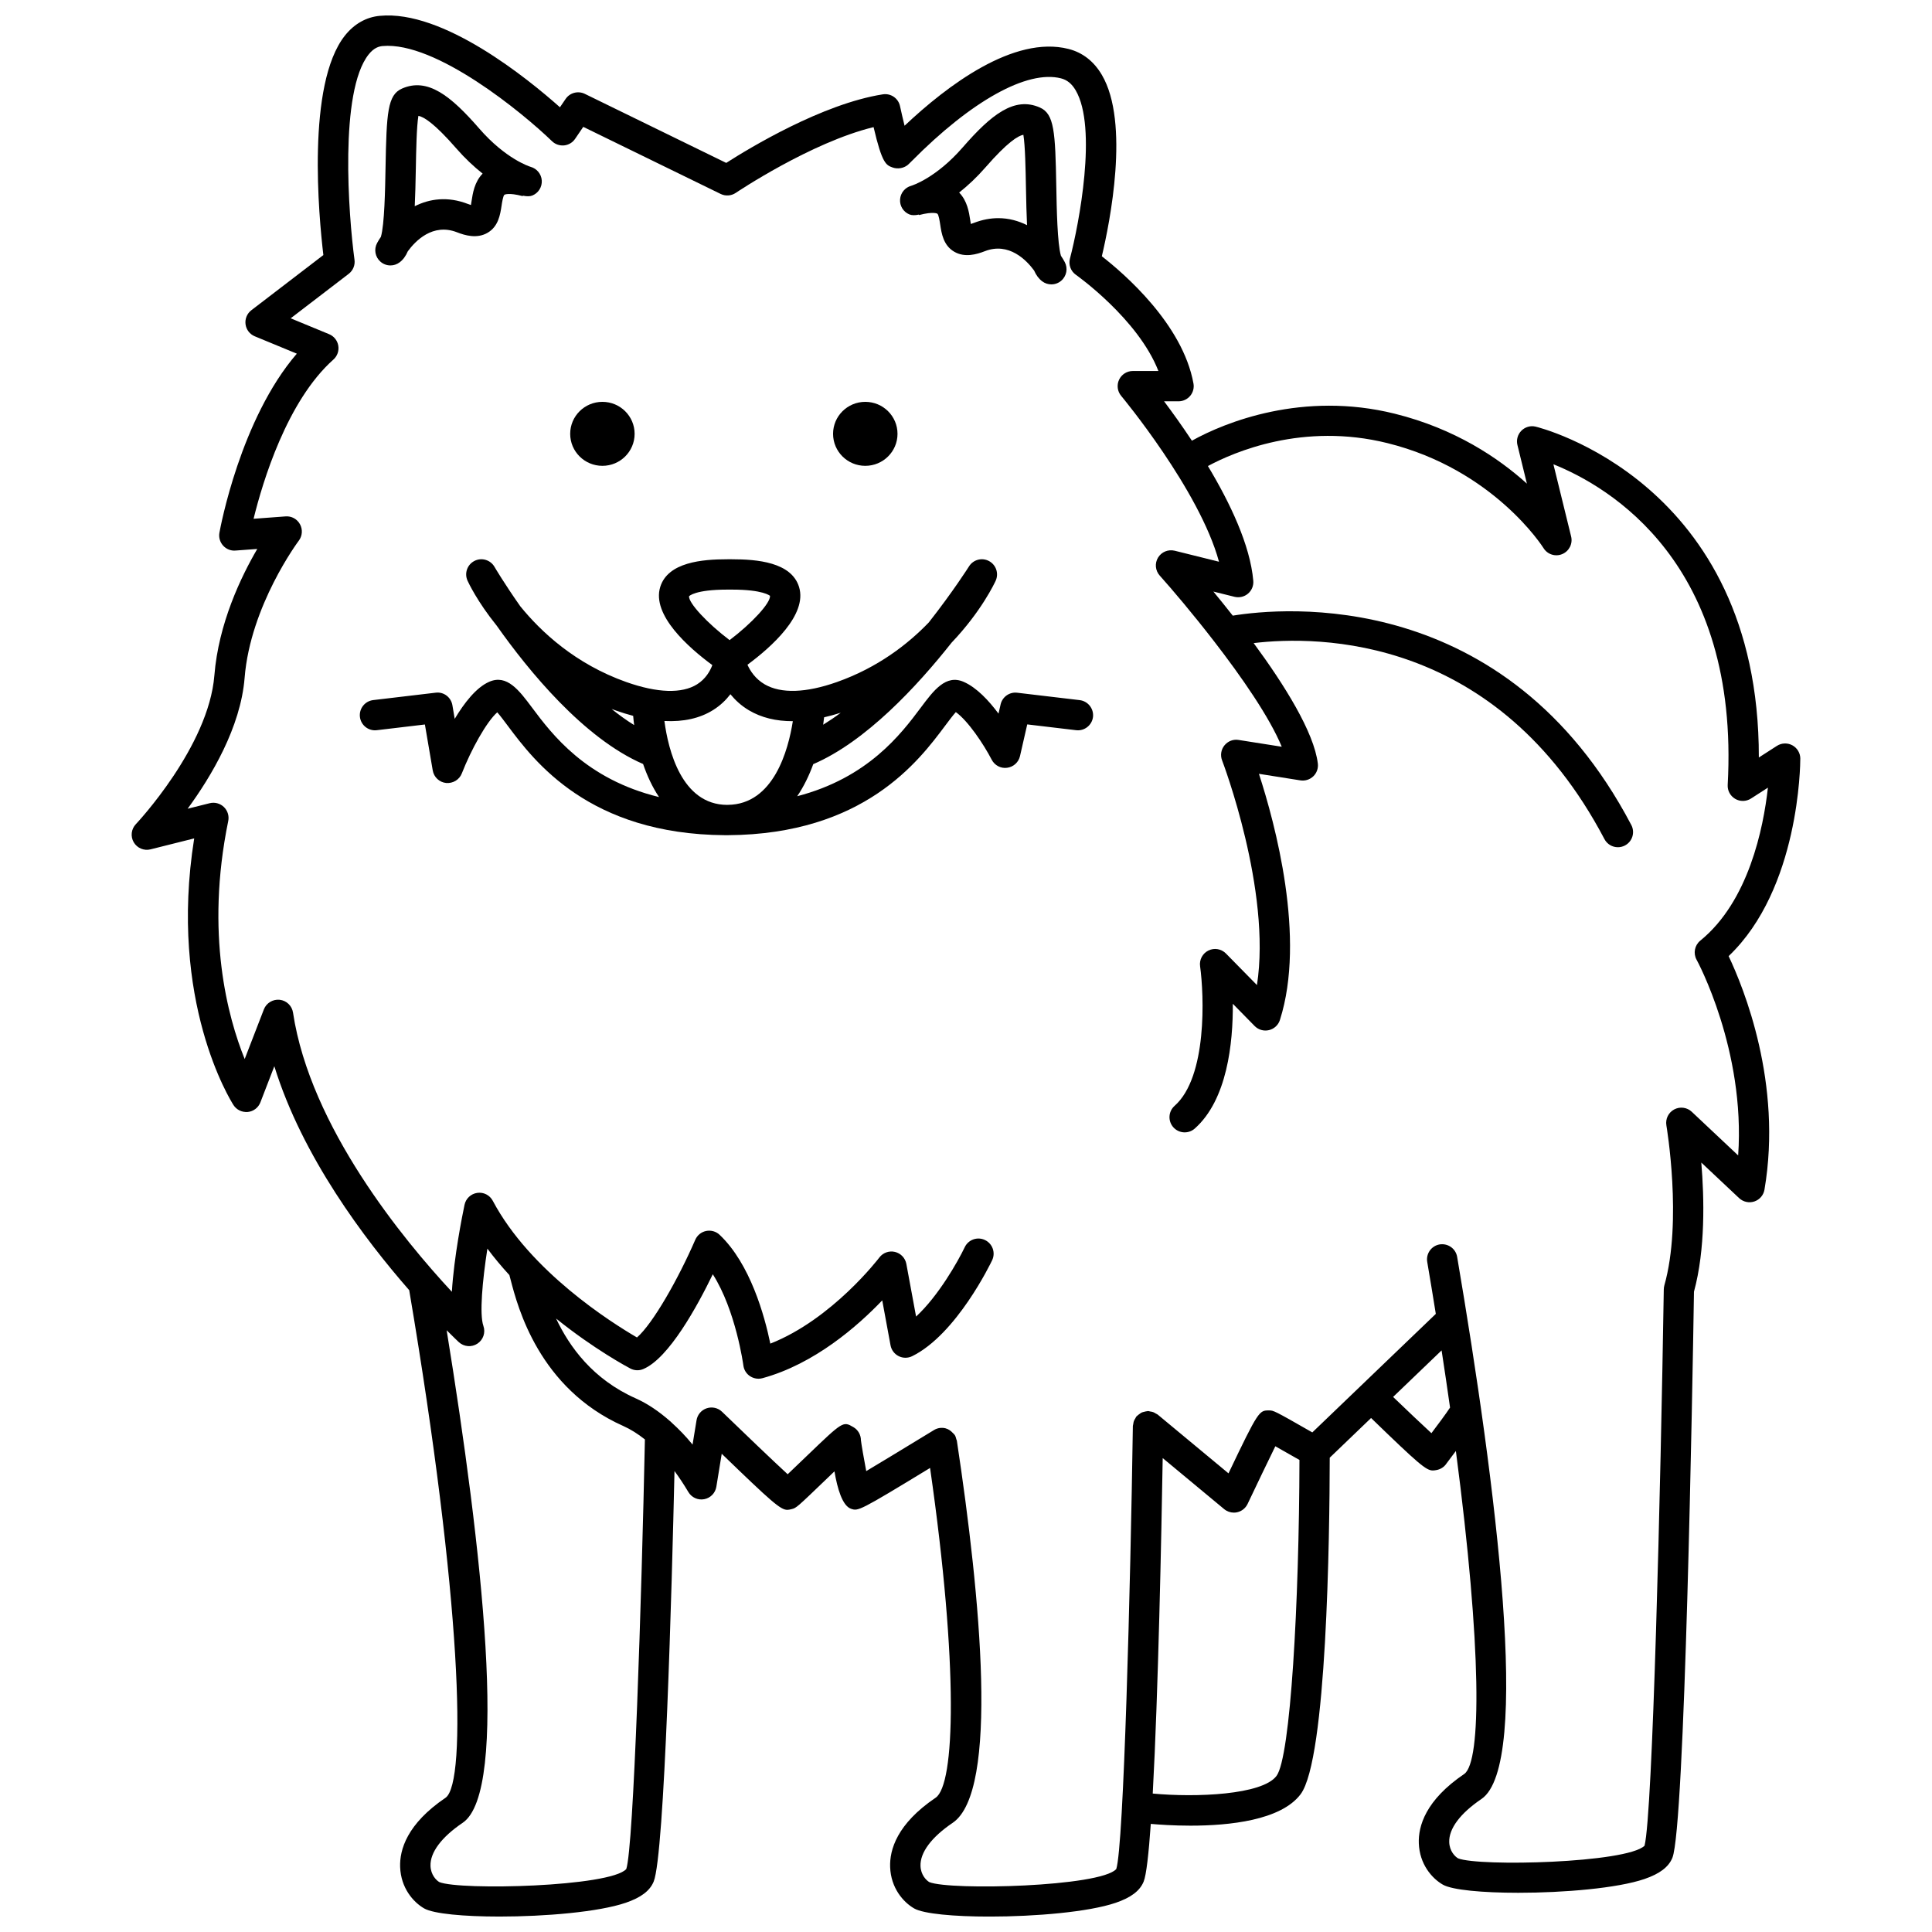
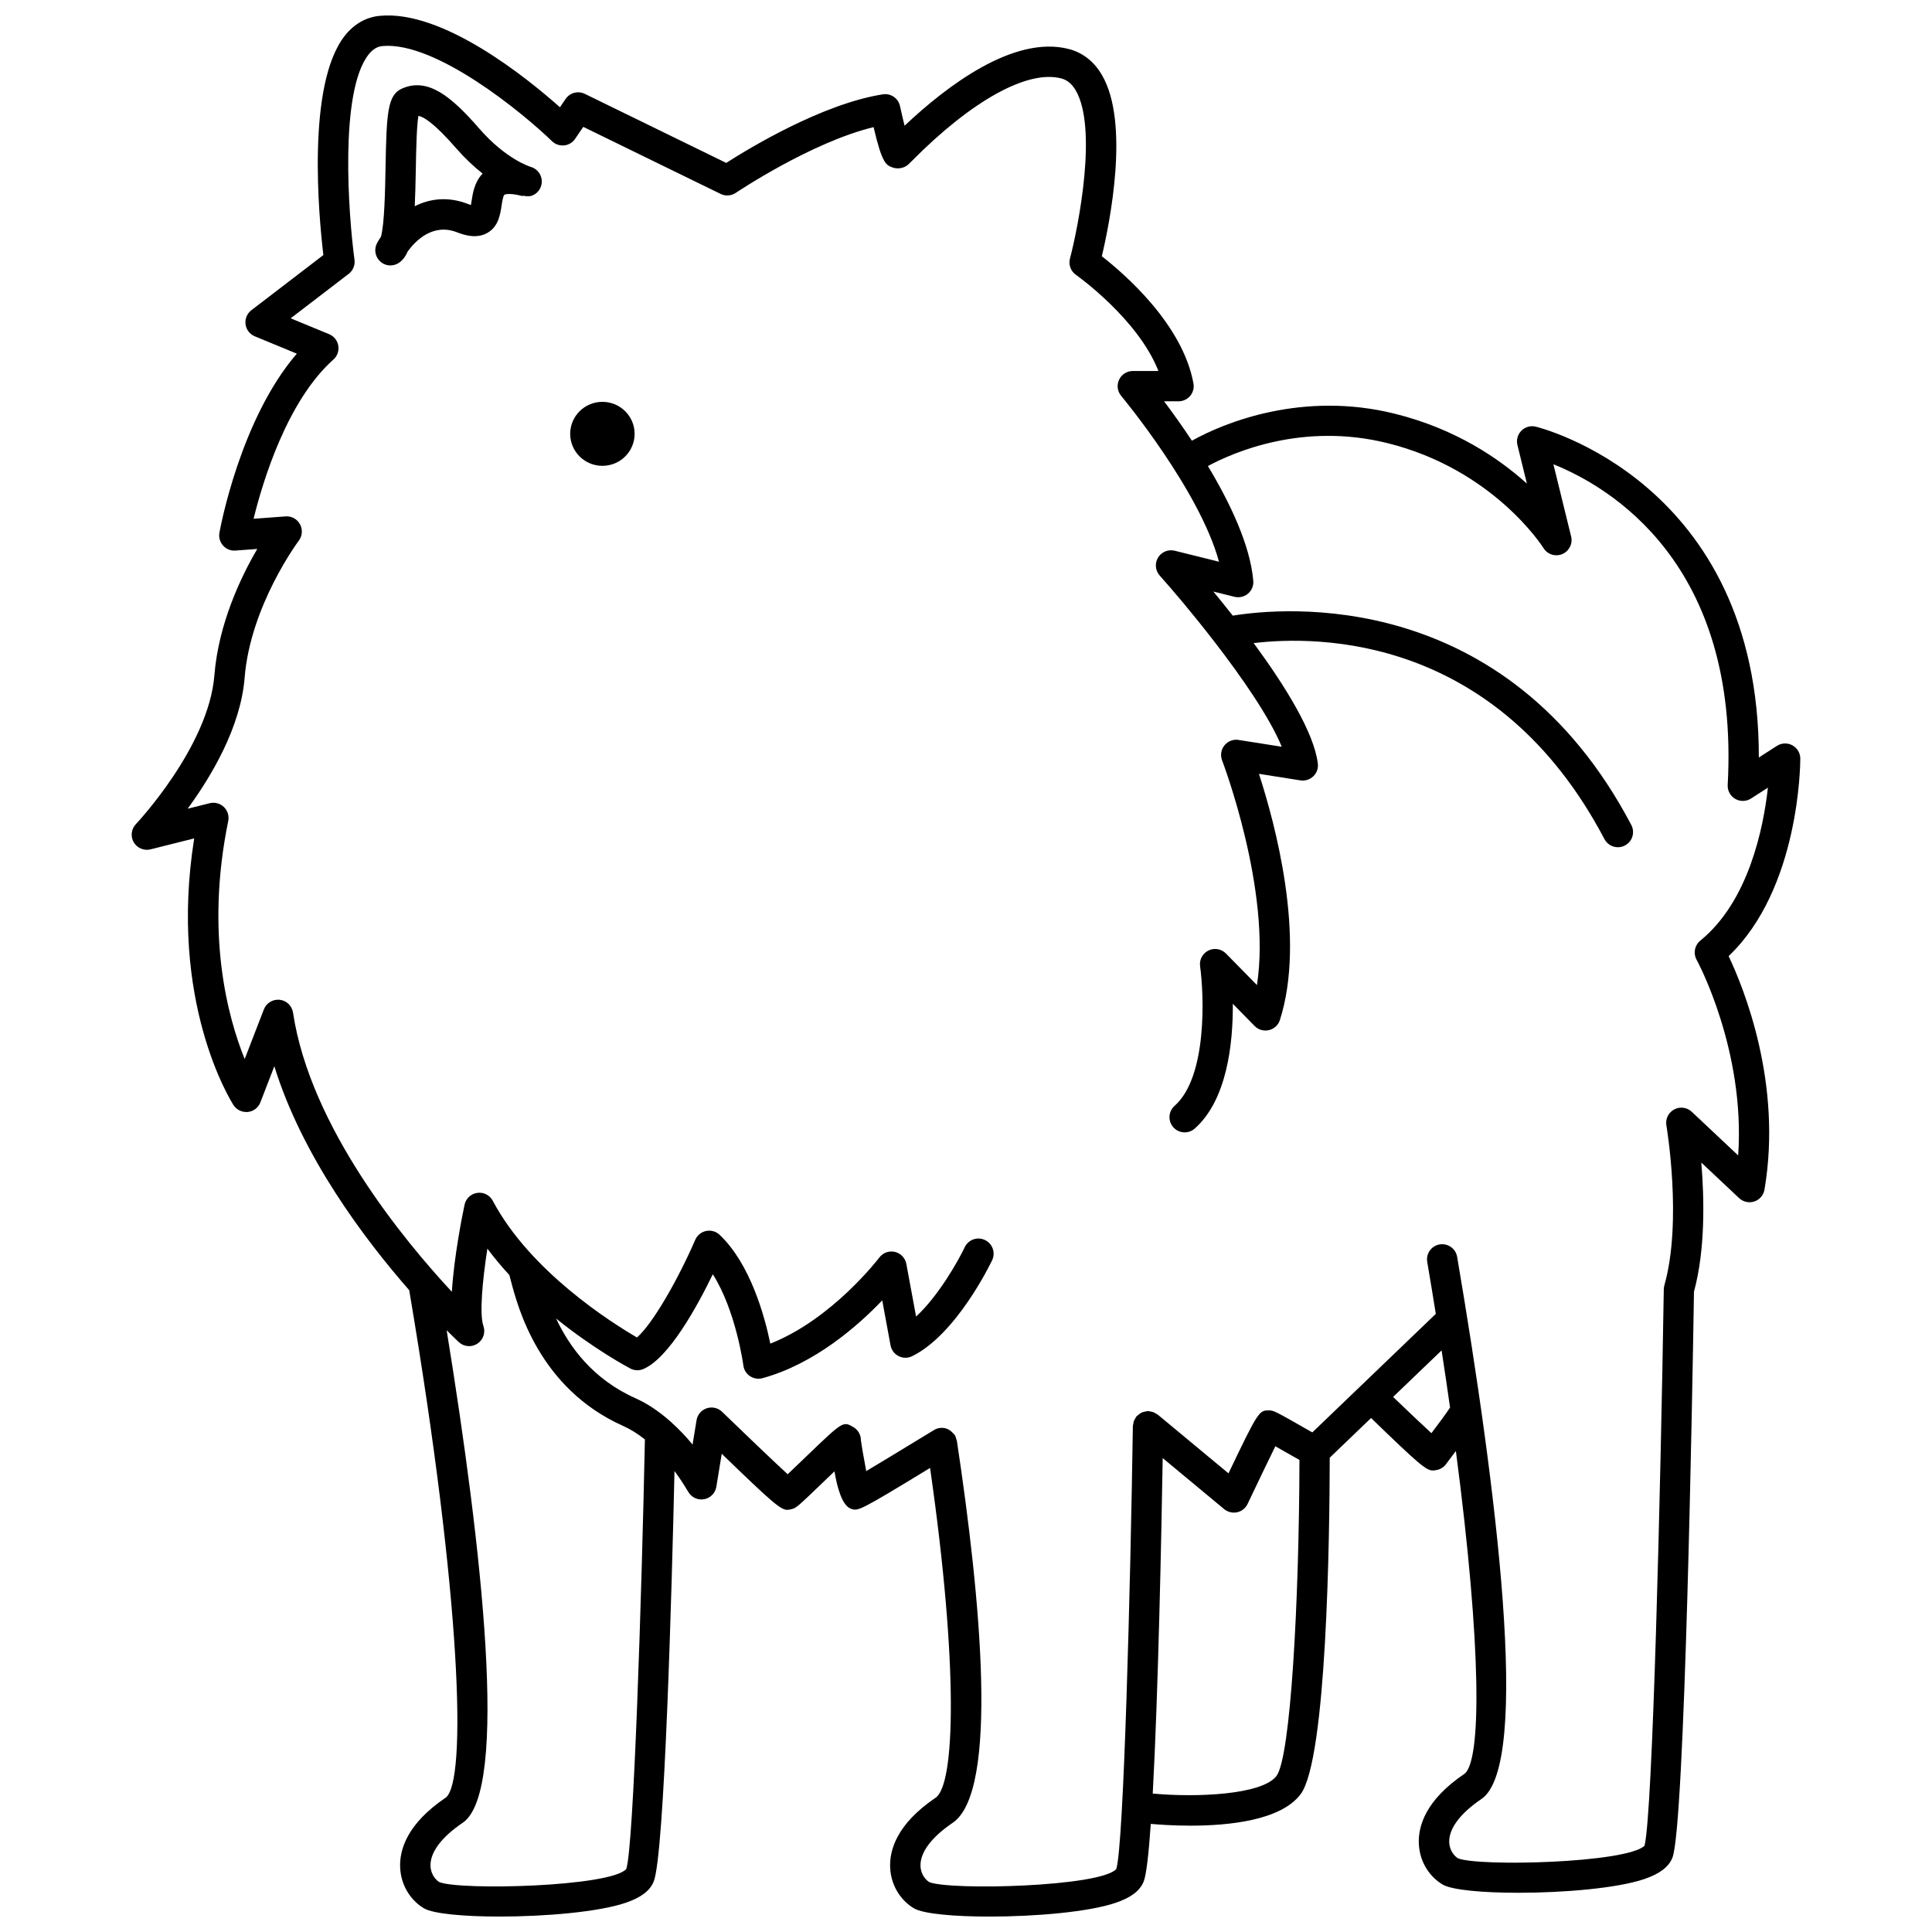
<svg xmlns="http://www.w3.org/2000/svg" width="800px" height="800px" version="1.1" viewBox="144 144 512 512">
  <defs>
    <clipPath id="a">
      <path d="m178 148.09h444v503.81h-444z" />
    </clipPath>
  </defs>
-   <path d="m430.12 329.54-16.555-1.961c-2.023-0.254-3.938 1.094-4.394 3.098l-0.555 2.438c-2.562-3.445-5.797-6.918-9.234-8.418-4.711-2.062-7.949 2.258-11.367 6.836-5.219 6.981-13.965 18.59-32.746 23.473 1.777-2.617 3.168-5.527 4.254-8.5 13.922-5.977 27.5-20.609 36.664-32.203 7.906-8.293 11.426-15.852 11.68-16.41 0.871-1.926 0.109-4.195-1.758-5.203-1.871-1.008-4.184-0.387-5.305 1.398-0.098 0.156-4.25 6.699-10.664 14.863-5.559 5.781-13.527 11.965-24.332 15.789-8.215 2.906-14.828 3.117-19.141 0.625-2.512-1.461-3.863-3.59-4.582-5.203 6.289-4.648 15.957-13.223 13.672-20.613-2.035-6.578-11.129-7.336-17.793-7.336h-1.207c-6.664 0-15.754 0.762-17.789 7.336-2.301 7.445 7.527 16.09 13.809 20.711-0.59 1.555-1.746 3.637-4.019 5.074-4.027 2.535-10.527 2.332-18.793-0.59-13.508-4.785-22.613-13.324-28.105-20.102-4.199-5.981-6.754-10.309-6.824-10.438-1.082-1.848-3.418-2.531-5.32-1.543-1.902 0.98-2.699 3.281-1.812 5.231 0.203 0.453 2.582 5.559 7.734 11.922 8.465 11.996 23.066 29.852 38.789 36.656 1.051 3.074 2.434 6.082 4.227 8.762-19.41-4.738-28.352-16.609-33.656-23.707-3.422-4.578-6.66-8.91-11.367-6.836-3.418 1.492-6.594 5.578-9.129 9.816l-0.613-3.617c-0.363-2.109-2.297-3.598-4.438-3.316l-16.551 1.961c-2.203 0.262-3.777 2.262-3.516 4.465 0.262 2.203 2.273 3.785 4.465 3.516l12.754-1.516 2.078 12.18c0.305 1.781 1.758 3.141 3.555 3.324 1.797 0.152 3.496-0.855 4.152-2.535 2.477-6.336 6.559-13.699 9.391-16.191 0.785 0.883 1.859 2.328 2.781 3.559 6.996 9.359 21.508 28.773 57.578 29h0.125 0.496 0.125c36.07-0.227 50.59-19.641 57.582-29 0.941-1.258 2.051-2.746 2.84-3.617 3.238 2.32 7.363 8.484 9.508 12.621 0.781 1.496 2.41 2.371 4.082 2.133 1.676-0.215 3.035-1.445 3.414-3.09l1.918-8.406 12.965 1.539c2.184 0.266 4.199-1.316 4.465-3.516 0.242-2.195-1.332-4.191-3.535-4.457zm-63.312 3.344c-1.539 1.16-3.094 2.203-4.656 3.172 0.102-0.676 0.176-1.324 0.246-1.965 1.438-0.332 2.894-0.719 4.41-1.207zm-40.203-30.871c0.012-0.016 1.535-1.762 10.148-1.762h1.207c8.344 0 10.039 1.637 10.098 1.637 0.195 1.883-4.836 7.309-10.707 11.75-5.871-4.434-10.91-9.855-10.746-11.625zm6.43 30.121c1.922-1.211 3.387-2.664 4.531-4.156 1.25 1.527 2.824 3.019 4.894 4.25 3.309 1.965 7.215 2.91 11.648 2.894-1.191 7.594-5.062 22.062-17.23 22.172-0.066 0-0.129 0.008-0.191 0.008-12.062-0.051-15.594-14.555-16.613-22.23 5.051 0.258 9.406-0.691 12.961-2.938zm-26.949-0.246c0.395 0.148 0.789 0.289 1.191 0.43 1.555 0.551 3.051 1 4.519 1.391 0.062 0.793 0.152 1.609 0.262 2.449-2.023-1.262-4.019-2.688-5.973-4.269z" />
  <path d="m312.18 258.97c0 4.684-3.82 8.48-8.535 8.48-4.719 0-8.539-3.797-8.539-8.48 0-4.68 3.82-8.477 8.539-8.477 4.715 0 8.535 3.797 8.535 8.477" />
-   <path d="m381.85 258.97c0 4.684-3.824 8.48-8.539 8.48s-8.539-3.797-8.539-8.48c0-4.68 3.824-8.477 8.539-8.477s8.539 3.797 8.539 8.477" />
-   <path d="m384.99 200.82c0.625 0.262 1.488 0.273 2.535 0.047l0.031 0.125c3.82-1.004 4.828-0.375 4.844-0.367 0.363 0.238 0.637 2.055 0.77 2.93 0.352 2.316 0.832 5.492 3.727 7.164 2.781 1.613 5.945 0.691 8.07-0.141 6.414-2.504 11.086 2.406 13.074 5.102 0.551 1.262 1.254 2.195 2.156 2.875 0.719 0.543 1.57 0.809 2.422 0.809 0.938 0 1.875-0.324 2.625-0.977 1.434-1.234 1.812-3.301 0.91-4.961-0.281-0.523-0.613-1.074-0.996-1.641-0.957-3.254-1.125-12.566-1.23-18.348-0.262-14.566-0.527-19.25-4.352-20.945-6.773-2.984-12.863 1.84-20.492 10.613-7.023 8.062-13.328 10.047-13.598 10.129-1.645 0.449-2.844 1.898-2.957 3.602-0.129 1.719 0.863 3.324 2.461 3.984zm20.152-12.445c5.918-6.797 8.699-8.41 10.062-8.656 0.48 2.852 0.598 9.34 0.68 13.855 0.074 3.894 0.152 7.234 0.289 10.094-2.262-1.133-4.824-1.855-7.621-1.855-2.043 0-4.219 0.387-6.504 1.273-0.297 0.117-0.551 0.203-0.766 0.27-0.059-0.34-0.117-0.707-0.16-1.004-0.316-2.098-0.773-5.109-2.938-7.324 2.348-1.859 4.738-4.106 6.957-6.652z" />
  <path d="m247.47 214.34c0.848 0 1.699-0.266 2.422-0.809 0.918-0.691 1.625-1.641 2.18-2.934 1.98-2.715 6.602-7.555 13.047-5.035 2.129 0.832 5.285 1.754 8.07 0.141 2.894-1.672 3.371-4.848 3.727-7.164 0.133-0.875 0.406-2.695 0.77-2.93 0.012-0.004 1.016-0.637 4.844 0.367l0.031-0.125c1.051 0.227 1.914 0.219 2.535-0.047 1.598-0.66 2.594-2.262 2.477-3.984-0.117-1.711-1.32-3.16-2.965-3.609-0.309-0.094-6.598-2.09-13.59-10.129-7.629-8.773-13.723-13.586-20.492-10.609-3.824 1.691-4.09 6.379-4.356 20.949-0.105 5.781-0.273 15.098-1.23 18.344-0.391 0.562-0.719 1.113-1 1.633-0.906 1.664-0.527 3.734 0.906 4.965 0.75 0.652 1.688 0.977 2.625 0.977zm6.731-25.781c0.086-4.519 0.195-11.012 0.68-13.859 1.367 0.25 4.144 1.855 10.062 8.652 2.215 2.547 4.606 4.793 6.957 6.656-2.168 2.215-2.621 5.227-2.938 7.324-0.043 0.297-0.102 0.664-0.16 1.004-0.215-0.066-0.465-0.152-0.766-0.27-5.414-2.109-10.211-1.383-14.125 0.582 0.137-2.856 0.219-6.195 0.289-10.09z" />
  <g clip-path="url(#a)">
    <path d="m621.1 345.05c0-1.473-0.805-2.82-2.094-3.531-1.293-0.703-2.867-0.652-4.102 0.145l-4.793 3.082c0.113-73.262-58.559-87.551-59.176-87.688-1.355-0.324-2.781 0.102-3.762 1.098-0.977 0.992-1.371 2.426-1.039 3.773l2.512 10.242c-7.551-6.816-19.059-14.574-35.027-18.535-24.324-6.043-44.953 2.25-53.75 7.156-2.668-4.027-5.254-7.613-7.375-10.441h3.832c1.191 0 2.324-0.531 3.086-1.441 0.766-0.914 1.086-2.117 0.867-3.293-2.859-15.723-18.383-29.109-24.281-33.699 2.106-8.895 7.465-35.383 0.008-48.066-2.121-3.609-5.098-5.926-8.832-6.879-14.504-3.688-32.203 9.734-43.453 20.348-0.414-1.664-0.844-3.508-1.207-5.191-0.445-2.086-2.441-3.457-4.551-3.129-16.02 2.516-35.332 14.215-41.504 18.172l-37.477-18.301c-1.797-0.871-3.961-0.305-5.09 1.352l-1.5 2.203c-8.574-7.621-30.988-25.871-47.762-24.227-3.586 0.332-6.773 2.144-9.223 5.231-10.227 12.883-6.918 48.039-5.711 58.16l-19.086 14.625c-1.141 0.875-1.73 2.293-1.539 3.719 0.184 1.422 1.121 2.641 2.449 3.188l11.141 4.602c-14.945 17.34-20.27 46.129-20.512 47.457-0.223 1.223 0.141 2.477 0.973 3.406 0.832 0.922 2.035 1.426 3.285 1.316l5.773-0.426c-4.316 7.375-10.27 19.773-11.367 33.508-1.512 18.922-20.617 39.223-20.812 39.43-1.23 1.293-1.461 3.254-0.559 4.797 0.906 1.543 2.707 2.309 4.449 1.875l11.574-2.902c-6.879 43.172 9.68 69.523 10.418 70.676 0.82 1.27 2.262 1.945 3.785 1.824 1.508-0.152 2.797-1.141 3.34-2.551l3.695-9.57c7.402 23.941 23.941 45.863 35.742 59.344 13.859 81.875 15.336 130.39 9.656 134.5-10.262 6.938-12.227 13.824-12.059 18.387 0.195 5.488 3.426 9.262 6.375 10.961 2.484 1.422 10.566 2.152 19.941 2.152 12.094 0 26.336-1.207 33.496-3.664 4.035-1.387 6.379-3.168 7.379-5.609 2.906-7.113 4.828-78.613 5.516-108.8 1.25 1.703 2.477 3.547 3.672 5.562 0.859 1.457 2.531 2.223 4.203 1.906 1.664-0.312 2.949-1.633 3.219-3.305l1.422-8.738c13.215 12.777 15.578 14.863 17.387 14.863 0.363 0 0.699-0.086 1.102-0.184 1.289-0.316 1.289-0.316 9.57-8.273 0.574-0.551 1.191-1.141 1.816-1.746 0.762 4.523 2.098 9.164 4.41 9.926 1.883 0.629 2.074 0.664 20.93-10.828 7.59 52.875 6.594 83.934 1.473 87.395-10.262 6.938-12.227 13.828-12.055 18.391 0.195 5.488 3.426 9.258 6.375 10.957 2.481 1.422 10.566 2.152 19.941 2.152 12.09 0 26.332-1.207 33.488-3.664 4.039-1.383 6.383-3.164 7.379-5.609 0.707-1.734 1.336-7.359 1.891-15.293 2.055 0.184 5.93 0.469 10.539 0.469 10.199 0 23.926-1.395 29.156-8.32 6.965-9.234 7.691-68.488 7.727-89.195l10.957-10.516c12.555 12.16 14.586 13.906 16.363 13.906 0.305 0 0.598-0.051 0.941-0.109 1.133-0.191 2.137-0.867 2.746-1.832 0.203-0.293 0.734-0.984 1.422-1.895 0.348-0.453 0.668-0.883 1-1.332 6.887 52.461 6.789 82.285 2.238 85.582-10.266 6.941-12.227 13.832-12.059 18.395 0.199 5.488 3.426 9.258 6.375 10.953 2.481 1.422 10.574 2.152 19.965 2.152 12.086 0 26.312-1.203 33.465-3.652 4.039-1.387 6.391-3.168 7.391-5.613 3.309-8.094 5.336-125.33 5.723-150.03 3.043-11.191 2.731-24.824 1.941-34.223l10.027 9.43c1.082 1.008 2.625 1.355 4.031 0.883 1.406-0.469 2.438-1.676 2.684-3.137 4.805-28.203-5.516-53.488-9.5-61.883 18.766-17.852 18.992-50.863 18.992-52.316zm-360.66 297.73c-0.836-0.477-2.262-1.922-2.352-4.277-0.129-3.574 2.898-7.633 8.527-11.441 12.398-8.383 5.109-72.863-4.246-130.53 1.75 1.754 2.941 2.883 3.207 3.133 1.355 1.258 3.394 1.438 4.941 0.418 1.547-1.012 2.203-2.949 1.59-4.695-1.082-3.066-0.262-11.977 1.055-20.488 1.828 2.457 3.789 4.789 5.824 7 0.102 0.348 0.211 0.77 0.352 1.316 1.848 7.106 7.477 28.73 29.836 38.688 1.953 0.871 3.863 2.082 5.731 3.562-0.867 41.797-2.981 108.13-4.938 113.85-4.227 4.715-43.941 5.707-49.527 3.465zm221.84-28.133c-3.785 5.016-21.312 5.742-32.793 4.664 1.461-26.668 2.301-68.695 2.641-88.902l16.293 13.527c0.727 0.602 1.641 0.926 2.57 0.926 0.289 0 0.578-0.031 0.863-0.094 1.211-0.266 2.231-1.082 2.766-2.199 2.641-5.559 5.555-11.625 7.356-15.293 1.785 1.004 4.082 2.309 6.394 3.629-0.086 37.719-2.344 78.781-6.09 83.742zm41.062-90.84c-2.5-2.297-6.312-5.91-10.156-9.605l12.852-12.332c0.805 5.227 1.547 10.266 2.238 15.152-1.094 1.676-3.398 4.75-4.934 6.785zm81.289-73.605-12.301-11.574c-1.258-1.184-3.133-1.426-4.66-0.609-1.523 0.82-2.352 2.519-2.059 4.227 0.043 0.254 4.281 25.367-0.539 42.387-0.094 0.336-0.148 0.742-0.152 1.09-0.836 52.926-2.945 139.06-5.102 147.42-4.816 4.609-43.859 5.562-49.41 3.34-0.832-0.477-2.262-1.918-2.348-4.273-0.129-3.578 2.898-7.637 8.527-11.449 13.348-9.016 3.871-83.117-6.43-143.69-0.375-2.184-2.434-3.633-4.637-3.289-2.188 0.375-3.664 2.449-3.289 4.641 0.801 4.707 1.555 9.285 2.273 13.77l-20.012 19.207-12.715 12.203c-10.184-5.828-10.273-5.828-11.492-5.828-2.57 0-2.769 0-10.719 16.68l-18.77-15.582c-0.141-0.117-0.309-0.152-0.461-0.25-0.234-0.148-0.461-0.293-0.727-0.391s-0.535-0.137-0.812-0.176c-0.176-0.023-0.328-0.109-0.512-0.113h-0.059c-0.062 0-0.117 0.031-0.18 0.035-0.273 0.012-0.527 0.094-0.793 0.156-0.246 0.062-0.496 0.105-0.719 0.215-0.211 0.098-0.387 0.25-0.574 0.387-0.238 0.168-0.469 0.324-0.668 0.539-0.043 0.051-0.109 0.074-0.152 0.125-0.117 0.141-0.152 0.309-0.246 0.457-0.152 0.238-0.297 0.469-0.398 0.738-0.098 0.262-0.133 0.52-0.168 0.789-0.02 0.18-0.102 0.34-0.105 0.523-0.625 42.234-2.422 111.54-4.402 117.41-4.234 4.719-43.934 5.711-49.527 3.469-0.832-0.477-2.262-1.918-2.348-4.273-0.129-3.578 2.898-7.637 8.527-11.445 12.312-8.32 7.402-59.652 1.109-101.25v-0.004-0.004c-0.023-0.148-0.113-0.266-0.148-0.41-0.098-0.371-0.184-0.738-0.395-1.082 0-0.004-0.004-0.004-0.004-0.004-0.141-0.227-0.355-0.383-0.531-0.574-0.527-0.57-1.152-1.012-1.875-1.203-0.016-0.004-0.027-0.016-0.039-0.02-1.008-0.258-2.113-0.125-3.074 0.461 0 0-0.004 0-0.004 0.004s-0.004 0-0.004 0.004c-9.27 5.656-14.742 8.957-17.945 10.871-0.617-3.258-1.293-7.129-1.406-8.184-0.004-1.406-0.746-2.75-2.004-3.473-2.731-1.594-2.727-1.594-12.375 7.672-1.605 1.543-3.547 3.41-5.035 4.82-3.902-3.59-11.734-11.086-17.387-16.559-1.078-1.047-2.644-1.395-4.059-0.926-1.422 0.469-2.465 1.691-2.703 3.172l-1.055 6.453c-1.781-2.211-3.641-4.102-5.543-5.824-0.148-0.172-0.32-0.309-0.5-0.457-2.891-2.535-5.898-4.578-9.043-5.981-11.328-5.047-17.527-13.621-21.078-21.145 10.082 8.137 19 12.887 19.672 13.242 1.07 0.566 2.32 0.617 3.426 0.148 6.785-2.844 14.328-16.656 18.43-25.125 6.121 9.613 8.086 24.02 8.105 24.191 0.152 1.148 0.793 2.184 1.762 2.82 0.668 0.441 1.441 0.676 2.227 0.676 0.355 0 0.707-0.047 1.059-0.141 13.812-3.769 25.289-13.859 31.75-20.625l2.199 11.914c0.23 1.238 1.023 2.297 2.152 2.863 1.121 0.57 2.449 0.57 3.578 0.016 11.754-5.785 20.82-24.633 21.199-25.43 0.953-2.008 0.102-4.402-1.906-5.356-2.012-0.965-4.406-0.102-5.359 1.902-1.805 3.785-6.984 12.93-12.895 18.383l-2.578-13.953c-0.289-1.566-1.48-2.812-3.031-3.184-1.555-0.367-3.176 0.223-4.133 1.496-0.133 0.176-12.465 16.348-28.883 22.812-1.508-7.293-5.297-21.141-13.441-28.84-0.953-0.906-2.289-1.27-3.57-1.016-1.281 0.262-2.359 1.133-2.883 2.34-4.481 10.336-11.223 22.215-15.445 25.883-6.644-3.863-28.281-17.469-38.215-36.219-0.793-1.5-2.434-2.344-4.113-2.098-1.676 0.238-3.023 1.496-3.371 3.152-0.613 2.926-2.789 13.762-3.359 23.059-12.609-13.547-37.527-43.625-42.094-73.984-0.27-1.805-1.719-3.199-3.535-3.402-1.793-0.188-3.535 0.848-4.188 2.547l-5.086 13.156c-4.457-11.023-10.5-33.125-4.359-63.078 0.277-1.355-0.16-2.758-1.156-3.715-1.008-0.961-2.43-1.344-3.769-1l-5.836 1.461c6.238-8.516 14.055-21.582 15.102-34.699 1.531-19.148 14.227-36.164 14.355-36.332 0.949-1.258 1.078-2.961 0.32-4.352-0.754-1.387-2.234-2.215-3.828-2.086l-8.473 0.629c2.41-9.809 8.855-31.242 21.16-42.199 1.031-0.922 1.52-2.309 1.289-3.676-0.23-1.367-1.148-2.516-2.43-3.043l-10.188-4.207 15.379-11.785c1.145-0.879 1.734-2.305 1.535-3.734-1.602-11.805-4.047-44.586 3.75-54.406 1.441-1.816 2.789-2.137 3.68-2.227 14.113-1.258 37.215 17.754 44.914 25.219 0.852 0.824 2.012 1.219 3.207 1.113 1.18-0.121 2.246-0.754 2.914-1.742l2.16-3.172 36.402 17.773c1.285 0.633 2.82 0.527 4.016-0.281 0.215-0.141 19.934-13.395 36.52-17.422 2.269 9.699 3.316 10.074 5.062 10.703 1.309 0.461 2.875 0.211 3.969-0.66 0.102-0.086 0.457-0.41 1.012-0.973 15.879-16.047 30.676-24.281 39.625-21.996 1.625 0.418 2.859 1.422 3.883 3.164 5.797 9.852 0.875 35.527-1.508 44.59-0.43 1.629 0.203 3.352 1.582 4.316 0.18 0.129 16.473 11.672 21.855 25.484h-6.785c-1.559 0-2.984 0.906-3.641 2.32-0.66 1.414-0.441 3.082 0.562 4.277 0.23 0.273 20.77 24.98 25.922 43.949l-11.742-2.918c-1.719-0.414-3.504 0.316-4.414 1.828-0.914 1.512-0.73 3.438 0.445 4.754 3.375 3.769 8.832 10.203 14.395 17.406 0.008 0.008 0.012 0.016 0.02 0.023 7.266 9.402 14.703 20.113 17.926 27.938l-11.43-1.801c-1.422-0.242-2.852 0.324-3.754 1.441-0.906 1.113-1.141 2.629-0.625 3.973 0.145 0.375 13.129 34.48 9.238 59.547l-8.219-8.367c-1.215-1.234-3.082-1.559-4.644-0.789-1.555 0.766-2.445 2.441-2.207 4.156 1.066 7.691 1.926 29.324-6.754 37.004-1.664 1.473-1.816 4.012-0.34 5.676 1.473 1.66 4.012 1.816 5.676 0.348 8.605-7.621 10.164-22.672 10.09-33.074l5.785 5.894c0.988 1 2.43 1.422 3.801 1.09 1.371-0.324 2.473-1.348 2.898-2.688 6.934-21.711-1.277-52.062-5.559-65.234l10.988 1.738c1.25 0.191 2.512-0.211 3.422-1.082 0.91-0.879 1.352-2.125 1.199-3.379-1.016-8.332-8.871-20.867-17.008-31.922 17.086-2.031 64.484-2.188 92.965 51.949 0.719 1.367 2.113 2.148 3.562 2.148 0.633 0 1.27-0.148 1.867-0.461 1.965-1.031 2.723-3.461 1.688-5.43-33.312-63.324-92.512-57.621-105.62-55.48-1.797-2.289-3.543-4.449-5.137-6.383l5.602 1.391c1.262 0.305 2.598 0 3.582-0.848 0.984-0.84 1.508-2.109 1.391-3.406-0.824-9.449-6.16-20.641-12.023-30.398 6.898-3.711 25.199-11.637 47.57-6.078 28.215 7.004 41.227 27.602 41.352 27.797 1.031 1.695 3.152 2.387 4.977 1.613 1.828-0.762 2.832-2.746 2.356-4.668l-4.695-19.133c14.875 5.969 49.43 26.23 46.188 84.973-0.086 1.508 0.684 2.93 1.988 3.695 1.301 0.762 2.926 0.73 4.195-0.09l4.477-2.879c-1.203 10.766-5.125 30.145-17.918 40.539-1.508 1.23-1.926 3.356-0.984 5.062 0.16 0.266 12.965 23.938 11.016 51.859z" />
  </g>
</svg>